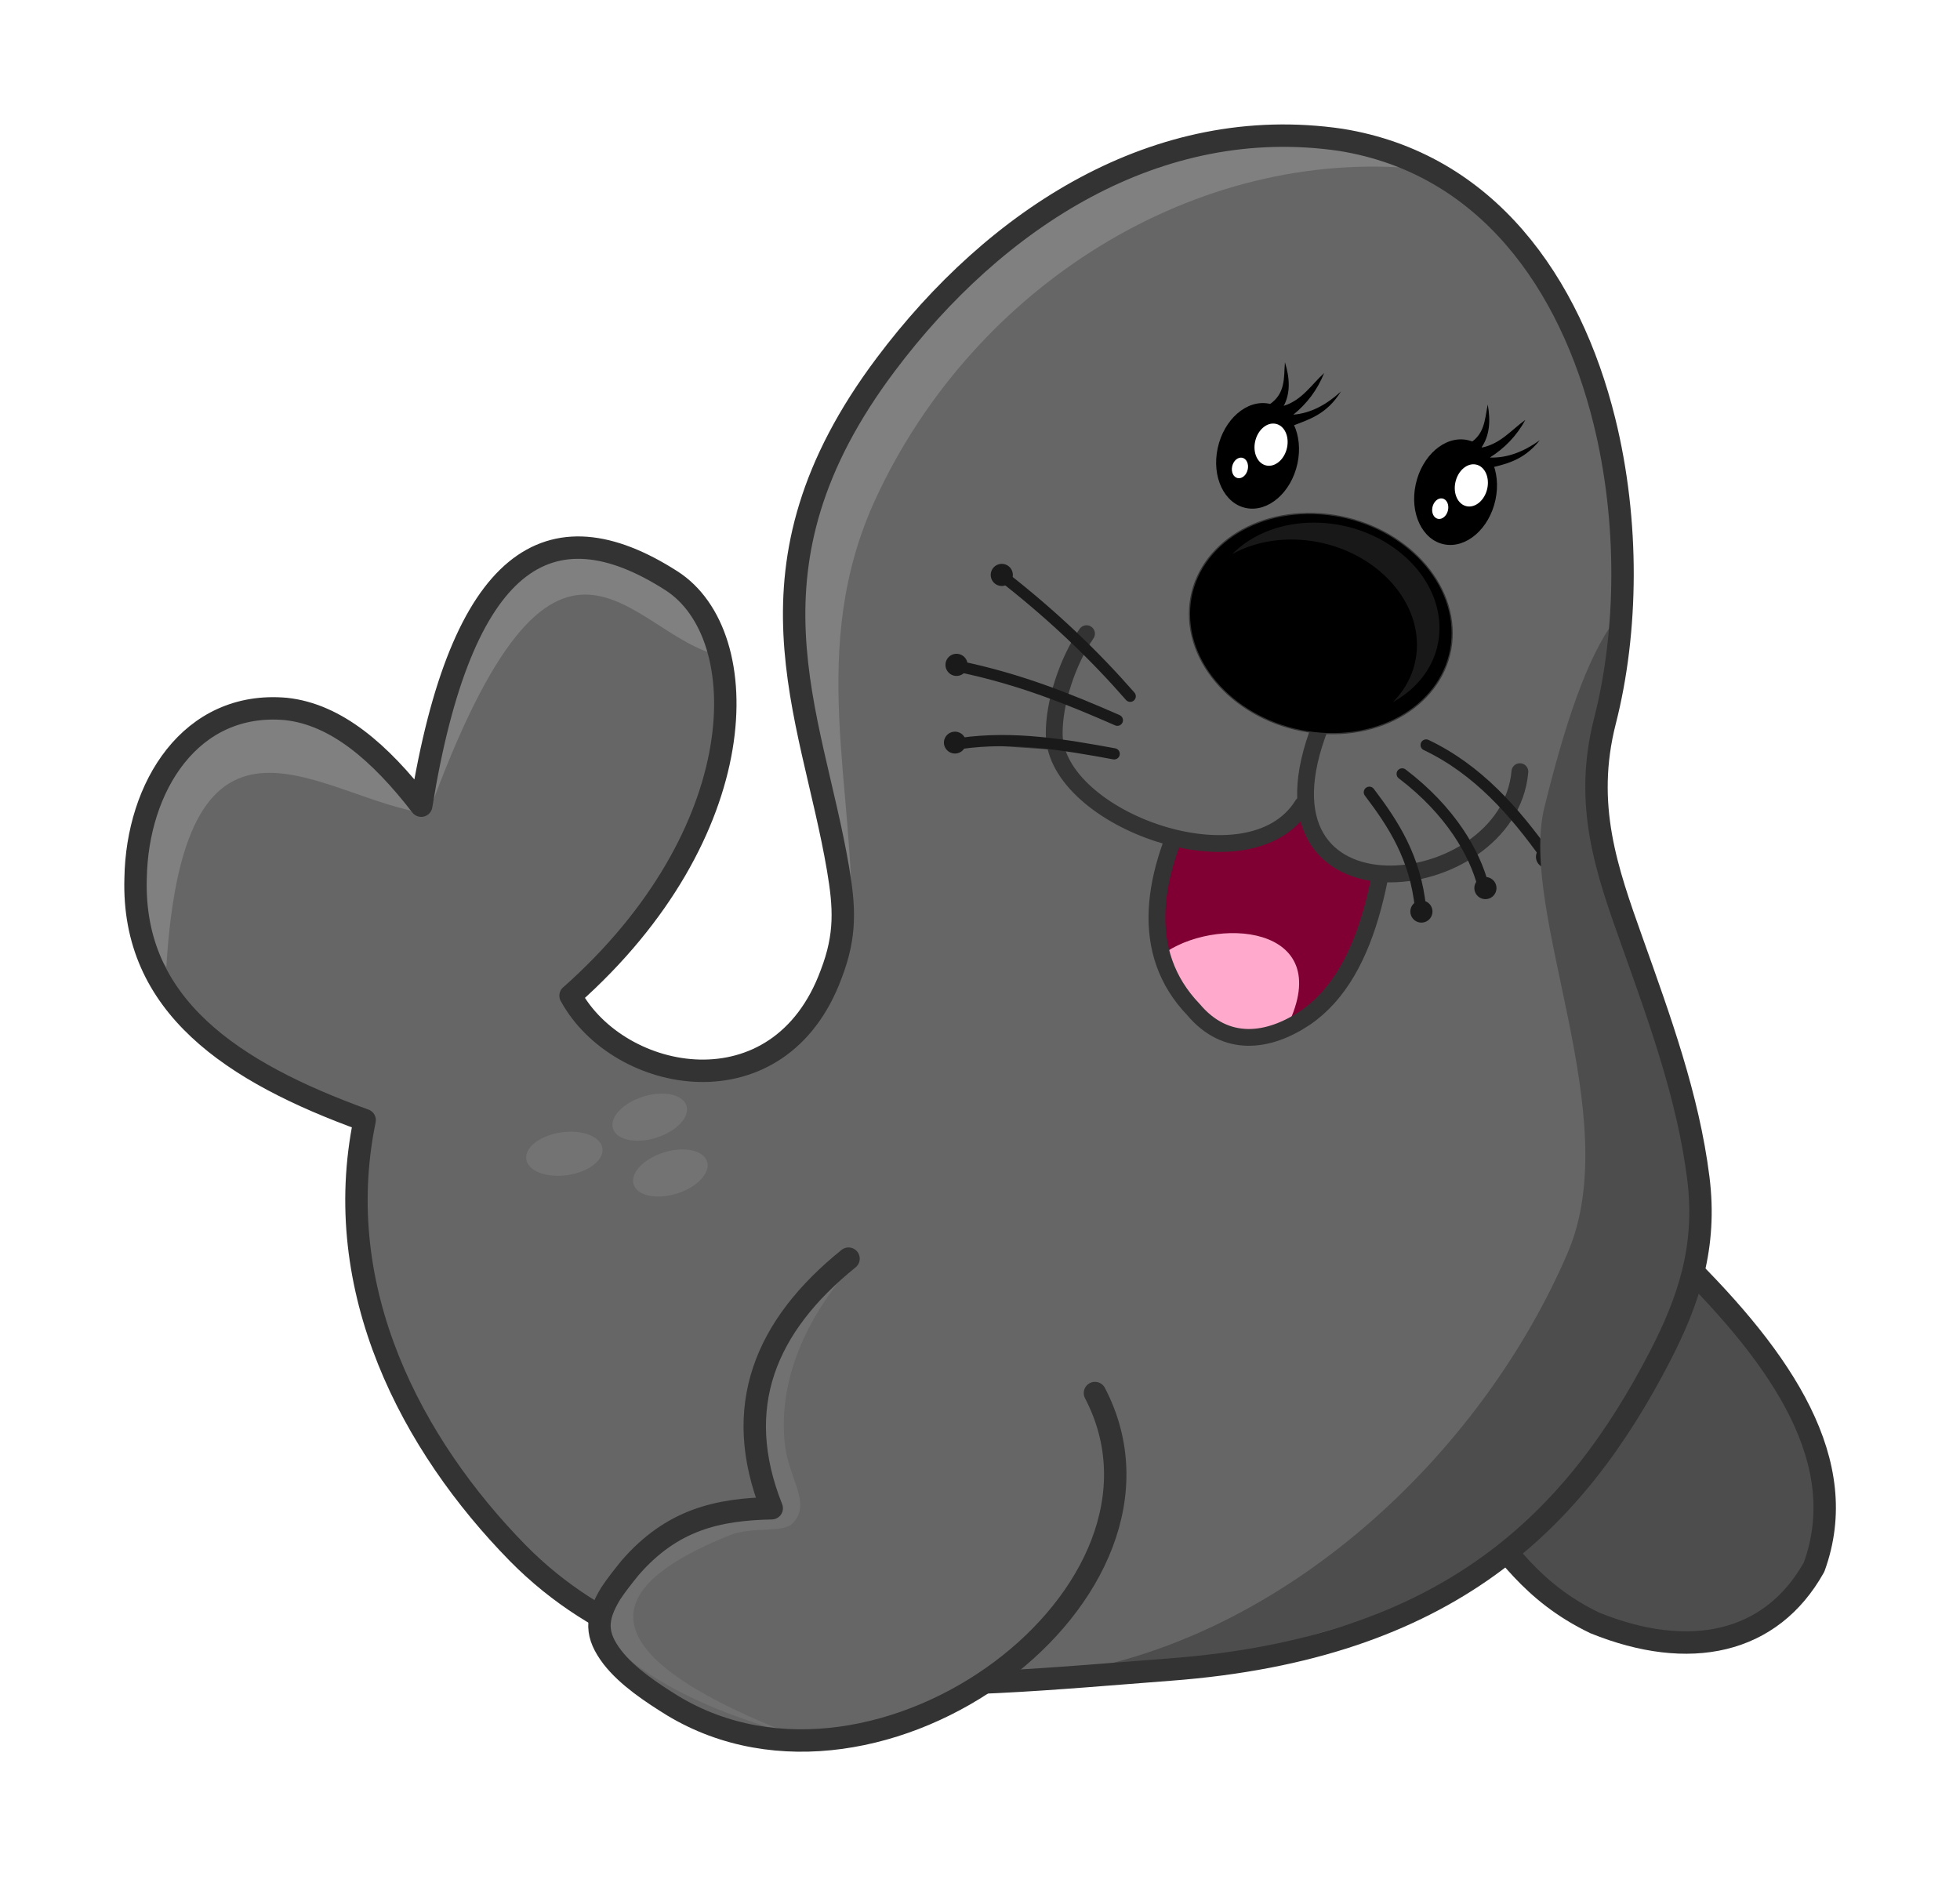
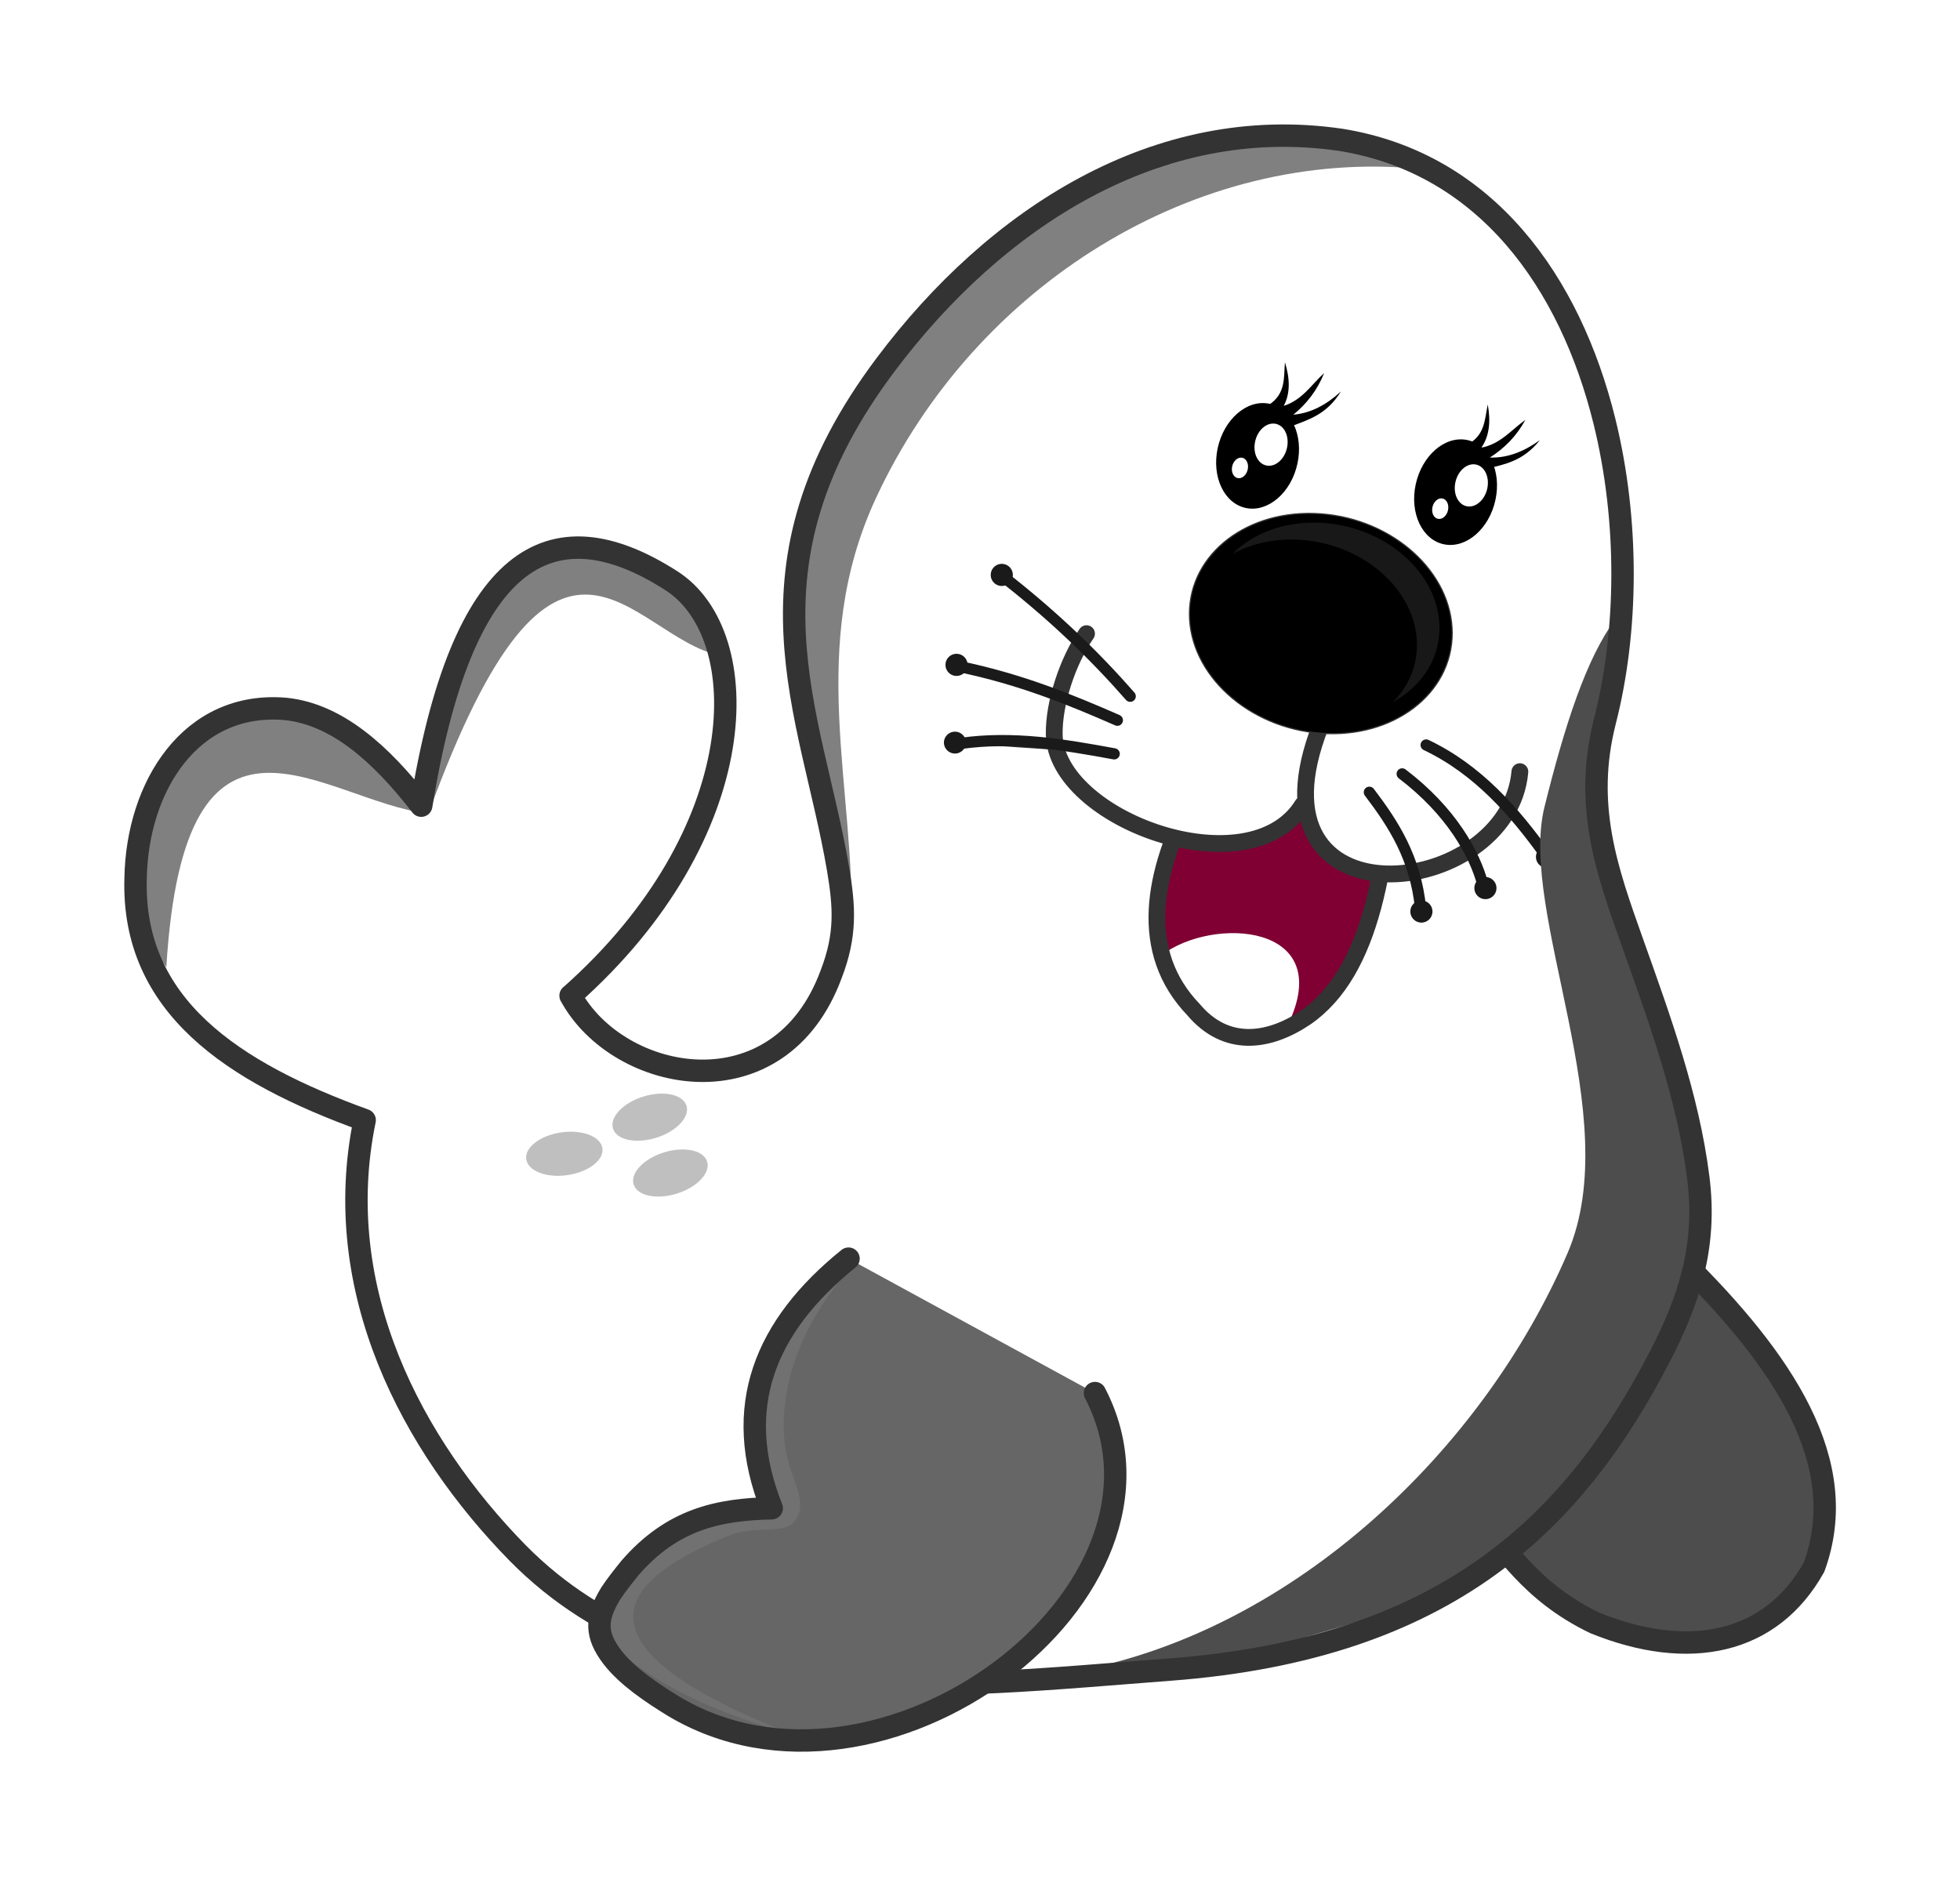
<svg xmlns="http://www.w3.org/2000/svg" viewBox="0 0 315.46 304.83" enable-background="new">
  <defs>
    <filter id="f" height="1.147" width="1.271" color-interpolation-filters="sRGB" y="-.074" x="-.136">
      <feGaussianBlur stdDeviation="12.826" />
    </filter>
    <filter id="c" color-interpolation-filters="sRGB">
      <feGaussianBlur stdDeviation="18.679" />
    </filter>
    <filter id="e" color-interpolation-filters="sRGB">
      <feGaussianBlur stdDeviation="9.403" />
    </filter>
    <filter id="d" color-interpolation-filters="sRGB">
      <feGaussianBlur stdDeviation="9.18" />
    </filter>
    <clipPath id="a" clipPathUnits="userSpaceOnUse">
      <path d="M398.54 606.34l48.487 14.142 53.538-4.04 41.416-30.306 16.162 38.386 43.436 22.223 31.315 1.01-36.365 150.51-147.48 50.509-64.65-76.772z" stroke="#000" fill="none" />
    </clipPath>
    <clipPath id="b" clipPathUnits="userSpaceOnUse">
      <path d="M-111.59 755.85c42.824 78.728 186.45 106.55 232.71-19.324 13.466-35.04 11.8-59.901 6.089-93.863-23.806-140.39-93.825-268.92 42.702-450.47C267.729 61.883 412.18-32.267 576.1-8.237c130.22 20.989 204.78 127.92 235.22 250.9 22.23 89.816 20.92 188.19.566 267.88-19.22 75.253 1.644 133.55 24.144 196.79 24.722 69.46 50.07 138.82 59.196 211.25 7.746 61.49-8.505 109.34-34.1 159.05-75.78 146.56-188.4 261.09-437.35 279.91-199.67 15.099-435.98 44.794-582.58-104.05-94.361-96.344-167.96-234.77-136.63-386.53-118.33-42.853-207.98-102.38-204.5-216.06 1.373-81.379 48.902-158.64 134.16-151.12 45.076 4.812 84.259 39.085 120.84 86.361 35.797-221.73 114.36-270.73 223.39-200.82 75.586 48.464 73.606 225.42-90.054 370.53z" stroke-linejoin="round" stroke="#333" stroke-linecap="round" stroke-width="20" fill="none" />
    </clipPath>
  </defs>
  <path d="M237.162 243.496c5.238 5.635 9.048 12.688 19.531 17.737 15.18 6.14 28.37 3.399 35.283-8.995 6.11-16.794-4.917-33.222-21.49-49.534" stroke-linejoin="round" stroke="#333" stroke-linecap="round" stroke-width="3.606" fill="#4d4d4d" />
-   <path d="M91.833 160.261c7.72 14.193 33.613 19.209 41.953-3.484 2.427-6.317 2.127-10.799 1.097-16.921-4.292-25.31-16.915-48.481 7.698-81.211 17.635-23.492 43.677-40.466 73.228-36.134 23.476 3.784 36.918 23.062 42.406 45.233 4.008 16.192 3.772 33.927.102 48.293-3.465 13.567.296 24.076 4.353 35.477 4.456 12.523 9.026 25.027 10.671 38.085 1.397 11.085-1.533 19.711-6.147 28.673-13.662 26.422-33.965 47.07-78.846 50.462-35.996 2.722-78.598 8.076-105.027-18.758-17.01-17.36-30.278-42.312-24.63-69.678-21.332-7.716-37.495-18.46-36.867-38.94.247-14.672 8.816-28.6 24.186-27.245 8.126.868 15.19 7.047 21.785 15.57 6.454-39.974 20.617-48.808 40.273-36.204 13.627 8.737 13.27 40.639-16.235 66.799z" fill="#666" />
  <g clip-path="url(#a)" transform="translate(111.95 24) scale(.18)">
-     <path d="M413.33 667.27c-1.8 50.767 9.058 96.292 60.759 124.9 44.367 2.552 48.926 5.456 60.585-14.208 41.48-109.94-28.66-165.49-121.34-110.69z" fill="#fac" />
    <path d="M449.34 575.04c-16.053 29.958-52.868 94.469-32.908 145.92 46.37-35.535 157.4-28.413 112.97 62.602 74.427-36.007 93.3-174.66 93.735-247.85-32.983 38.806-86.897 62.163-173.8 39.331z" fill="#800033" />
    <path d="M446.72 574.84c-39.696 73.347-50.56 143.5-1.496 194.64 28.88 34.3 66.752 29.516 100.01 7.286 60.467-41.328 74.362-141.02 79.333-247.14" stroke="#333" stroke-width="15" fill="none" />
  </g>
  <path d="M174.875 101.995c-3.02 4.386-5.274 11.126-5.199 16.23.2 13.681 31.504 25.085 39.983 11.314M212.571 116.741c-13.045 33.039 30.24 28.267 32.052 7.467" stroke="#333" stroke-linecap="round" stroke-width="2.704" fill="none" />
  <path d="M1525.3 1281.6c0 51.326-49.296 92.934-110.11 92.934-60.81 0-110.11-41.608-110.11-92.934s49.296-92.934 110.11-92.934c60.81 0 110.11 41.608 110.11 92.934z" transform="matrix(.192 .014 0 .19 -59.132 -162.95)" stroke="#333" />
  <path d="M208.82 74.634c-1.004 4.64-4.692 7.84-8.235 7.146s-5.601-5.02-4.596-9.66 4.692-7.84 8.235-7.147 5.602 5.02 4.597 9.66zM240.689 80.475c-1.005 4.64-4.693 7.84-8.236 7.146s-5.601-5.02-4.596-9.66 4.692-7.84 8.235-7.147 5.602 5.02 4.597 9.66z" />
  <path d="M239.376 78.633c-.402 1.856-1.877 3.136-3.294 2.858s-2.24-2.008-1.838-3.864 1.876-3.136 3.293-2.858 2.24 2.007 1.839 3.864zM233.055 82.119c-.196.906-.915 1.53-1.607 1.395s-1.094-.98-.897-1.886.916-1.53 1.607-1.395 1.094.98.897 1.886zM207.143 72.076c-.402 1.856-1.877 3.136-3.294 2.858s-2.24-2.007-1.838-3.864 1.876-3.136 3.294-2.858 2.24 2.008 1.838 3.864zM200.821 75.563c-.196.906-.916 1.53-1.607 1.395s-1.094-.98-.898-1.886.916-1.53 1.608-1.395 1.094.98.897 1.886z" fill="#fff" />
  <path d="M204.17 65.2c2.82-1.812 2.432-4.425 2.64-6.89.792 2.573.901 4.96-.193 7.018 2.981-.946 4.446-3.409 6.503-5.28-1.114 2.772-2.815 4.955-4.958 6.697 2.829-.239 5.348-1.609 7.662-3.735-2.311 3.735-5.176 4.516-7.984 5.602zM236.01 71.637c3.014-1.464 2.94-4.104 3.44-6.526.48 2.648.305 5.03-1.026 6.945 3.072-.586 4.82-2.856 7.084-4.47-1.435 2.62-3.383 4.586-5.719 6.06 2.837.1 5.502-.962 8.052-2.797-2.739 3.433-5.676 3.868-8.593 4.612z" />
  <path d="M181.906 112.072c-5.589-6.4-12.06-12.637-19.705-18.677M179.838 115.93c-7.702-3.378-15.635-6.603-25.367-8.627M179.328 121.339c-8.125-1.493-16.263-2.874-24.724-1.674" stroke="#1a1a1a" stroke-linecap="round" stroke-width="1.803" fill="#333" />
  <path d="M229.536 119.914c8.32 3.966 14.187 10.659 19.445 18.028M225.678 124.566c7.862 5.966 11.69 12.834 13.006 17.899M220.396 127.522c3.871 5.1 7.415 10.527 8.241 18.672" stroke-linejoin="round" stroke="#1a1a1a" stroke-linecap="round" stroke-width="1.803" fill="none" />
  <path d="M163.015 92.54a1.779 1.779 0 11-3.558 0 1.779 1.779 0 013.558 0zM155.732 107.017a1.779 1.779 0 11-3.558 0 1.779 1.779 0 013.558 0zM155.48 119.51a1.779 1.779 0 11-3.558 0 1.779 1.779 0 013.557 0zM230.553 146.68a1.779 1.779 0 11-3.557 0 1.779 1.779 0 013.557 0zM240.855 142.947a1.779 1.779 0 11-3.558 0 1.779 1.779 0 013.558 0zM250.77 137.924a1.779 1.779 0 11-3.558 0 1.779 1.779 0 013.558 0z" fill="#1a1a1a" />
  <g fill="gray">
    <path d="M108.928 192.126c-3.266 1.014-6.376.352-6.945-1.48s1.617-4.141 4.883-5.156c3.267-1.015 6.376-.352 6.945 1.48s-1.617 4.14-4.883 5.156zM105.605 183.139c-3.266 1.015-6.375.352-6.945-1.48s1.618-4.14 4.884-5.156c3.266-1.014 6.375-.352 6.945 1.48s-1.618 4.141-4.884 5.156zM91.322 189.149c-3.385.487-6.35-.658-6.624-2.558s2.25-3.833 5.636-4.32c3.385-.486 6.351.659 6.624 2.558s-2.25 3.833-5.636 4.32z" opacity=".5" />
  </g>
  <g clip-path="url(#b)" transform="translate(111.95 24) scale(.18)">
    <path d="M822.29 420.65c-25.855 34.861-45.142 94.64-63.25 167.77-23.536 95.046 73.266 276.52 20.671 398.81-75.747 176.11-243.92 336.55-437.42 373.43l168.57-20 137.14-40 131.43-94.286 102.86-175.71 14.286-108.57-95.714-351.43z" filter="url(#c)" fill="#4d4d4d" />
    <path d="M1481.6 878.61c-142.69-60.474-407.93 6.74-520.77 277.67-50.513 125.44.449 264.03 25.39 385.88 3.842-122.69-39.246-244.93 21.429-375.82 86.709-187.05 280.56-306.47 473.95-287.73z" transform="translate(-870.62 -882.07) scale(1.024)" filter="url(#d)" fill="gray" />
    <path d="M-473.22 731.6c16.266-269.26 140.55-148.26 234.36-137.38 115.06-316.94 180.4-158 260.62-141.42-7.213-18.386-15.193-33.446-23.764-45.506-40.953-57.619-115.61-65.934-164.4-22.141-44.448 39.892-63.998 126.29-84.573 193.92-167-198.23-307.47 37.514-222.23 152.53z" filter="url(#e)" fill="gray" />
  </g>
  <path d="M91.833 160.261c7.72 14.193 33.613 19.209 41.953-3.484 2.427-6.317 2.127-10.799 1.097-16.921-4.292-25.31-16.915-48.481 7.698-81.211 17.635-23.492 43.677-40.466 73.228-36.134 23.476 3.784 36.918 23.062 42.406 45.233 4.008 16.192 3.772 33.927.102 48.293-3.465 13.567.296 24.076 4.353 35.477 4.456 12.523 9.026 25.027 10.671 38.085 1.397 11.085-1.533 19.711-6.147 28.673-13.662 26.422-33.965 47.07-78.846 50.462-35.996 2.722-78.598 8.076-105.027-18.758-17.01-17.36-30.278-42.312-24.63-69.678-21.332-7.716-37.495-18.46-36.867-38.94.247-14.672 8.816-28.6 24.186-27.245 8.126.868 15.19 7.047 21.785 15.57 6.454-39.974 20.617-48.808 40.273-36.204 13.627 8.737 13.27 40.639-16.235 66.799z" stroke-linejoin="round" stroke="#333" stroke-linecap="round" stroke-width="3.606" fill="none" />
  <path d="M136.57 202.594c-13.404 10.826-18.855 23.86-12.361 40.176-8.713.188-16.051 1.816-22.804 9.598-1.082 1.343-2.206 2.743-3.115 4.13-2.484 4.077-2.434 6.703.278 10.264 2.415 3.122 6.388 5.735 9.69 7.784 33.416 20.207 84.693-18.265 67.974-50.318" fill="#666" />
  <path d="M82.877 1416.2c-222.33-87.925-128.2-145.84-52.901-176.46 20.929-8.512 48.168-1.735 56.891-10.905 17.031-17.904-3.238-38.965-6.909-69.809-5.08-42.676 6.836-100.39 60.558-161.19-105.33 87.356-85.845 142.54-75.72 223.66-68.564 4.074-129.23 27.45-151.43 92.143-.058 20.962 53.363 70.967 169.51 102.56z" opacity=".65" filter="url(#f)" fill="gray" transform="translate(111.95 24) scale(.18)" />
  <path d="M136.57 202.594c-13.404 10.826-18.855 23.86-12.361 40.176-8.713.188-16.051 1.816-22.804 9.598-1.082 1.343-2.206 2.743-3.115 4.13-2.484 4.077-2.434 6.703.278 10.264 2.415 3.122 6.388 5.735 9.69 7.784 33.416 20.207 84.693-18.265 67.974-50.318" stroke-linejoin="round" stroke="#333" stroke-linecap="round" stroke-width="3.606" fill="none" />
  <path d="M211.185 84.127c-5.219.064-9.797 1.975-12.833 5.048 3.1-1.708 6.943-2.574 11.107-2.271 10.27.746 18.596 8.314 18.596 16.9 0 3.573-1.443 6.758-3.868 9.208 4.549-2.504 7.493-6.824 7.493-11.931 0-8.585-8.321-16.153-18.59-16.9a22.492 22.492 0 00-1.905-.054z" opacity=".135" fill="#b3b3b3" />
</svg>